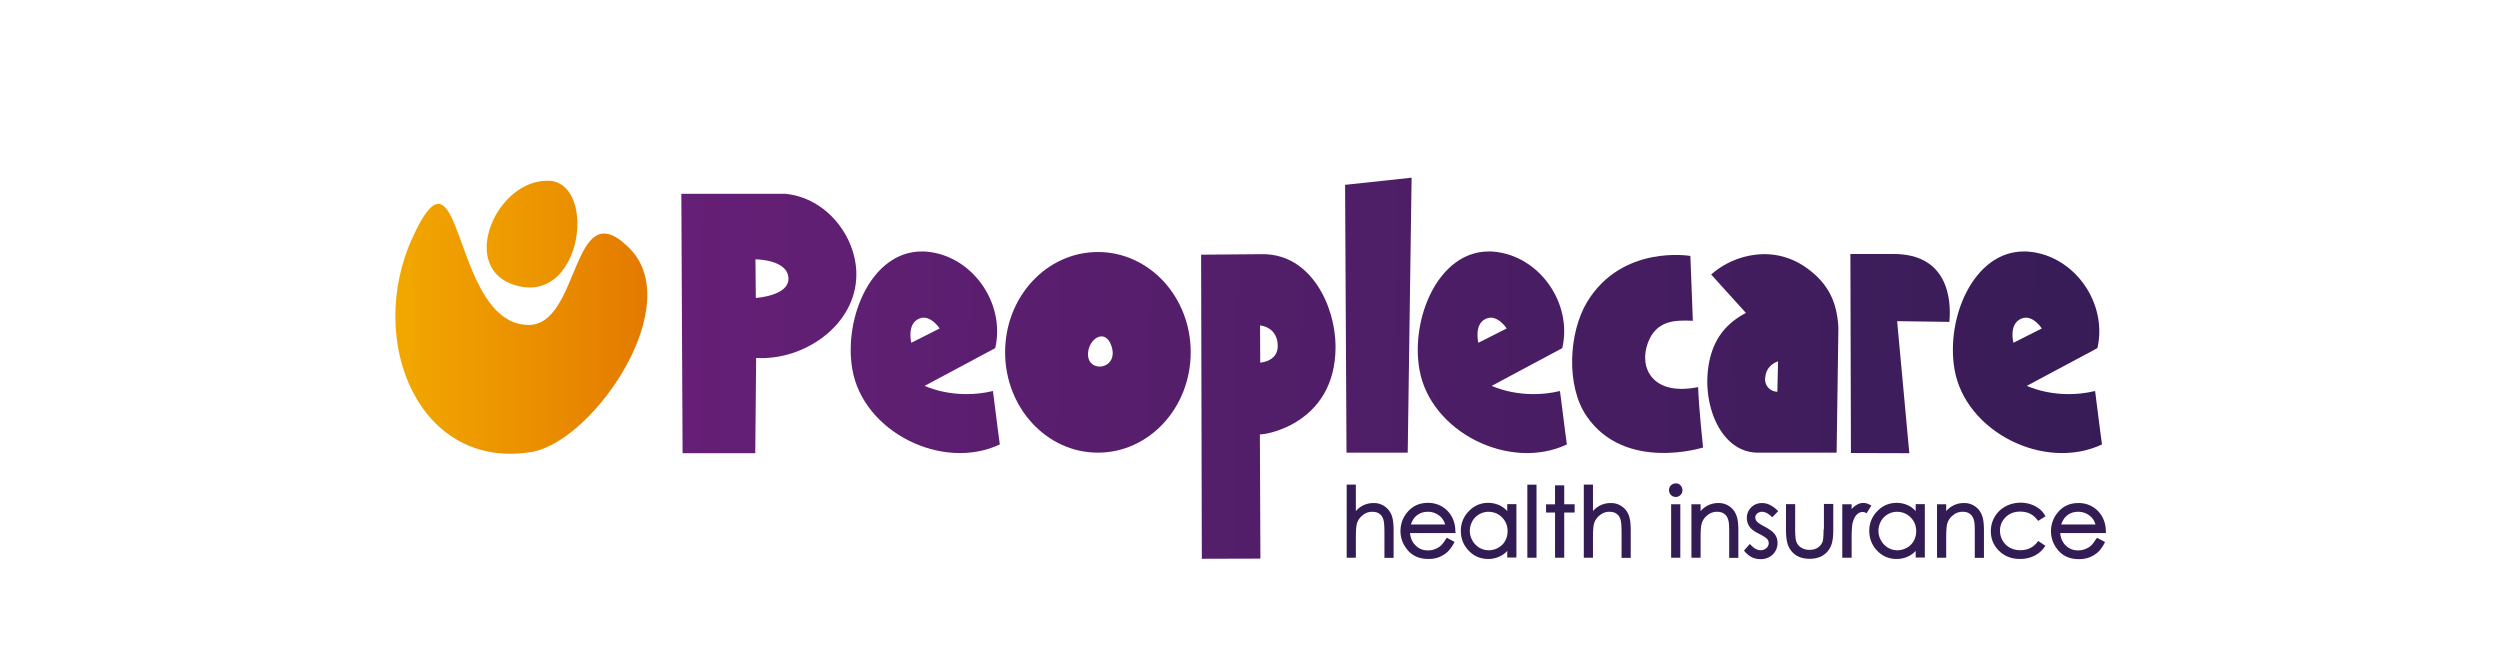
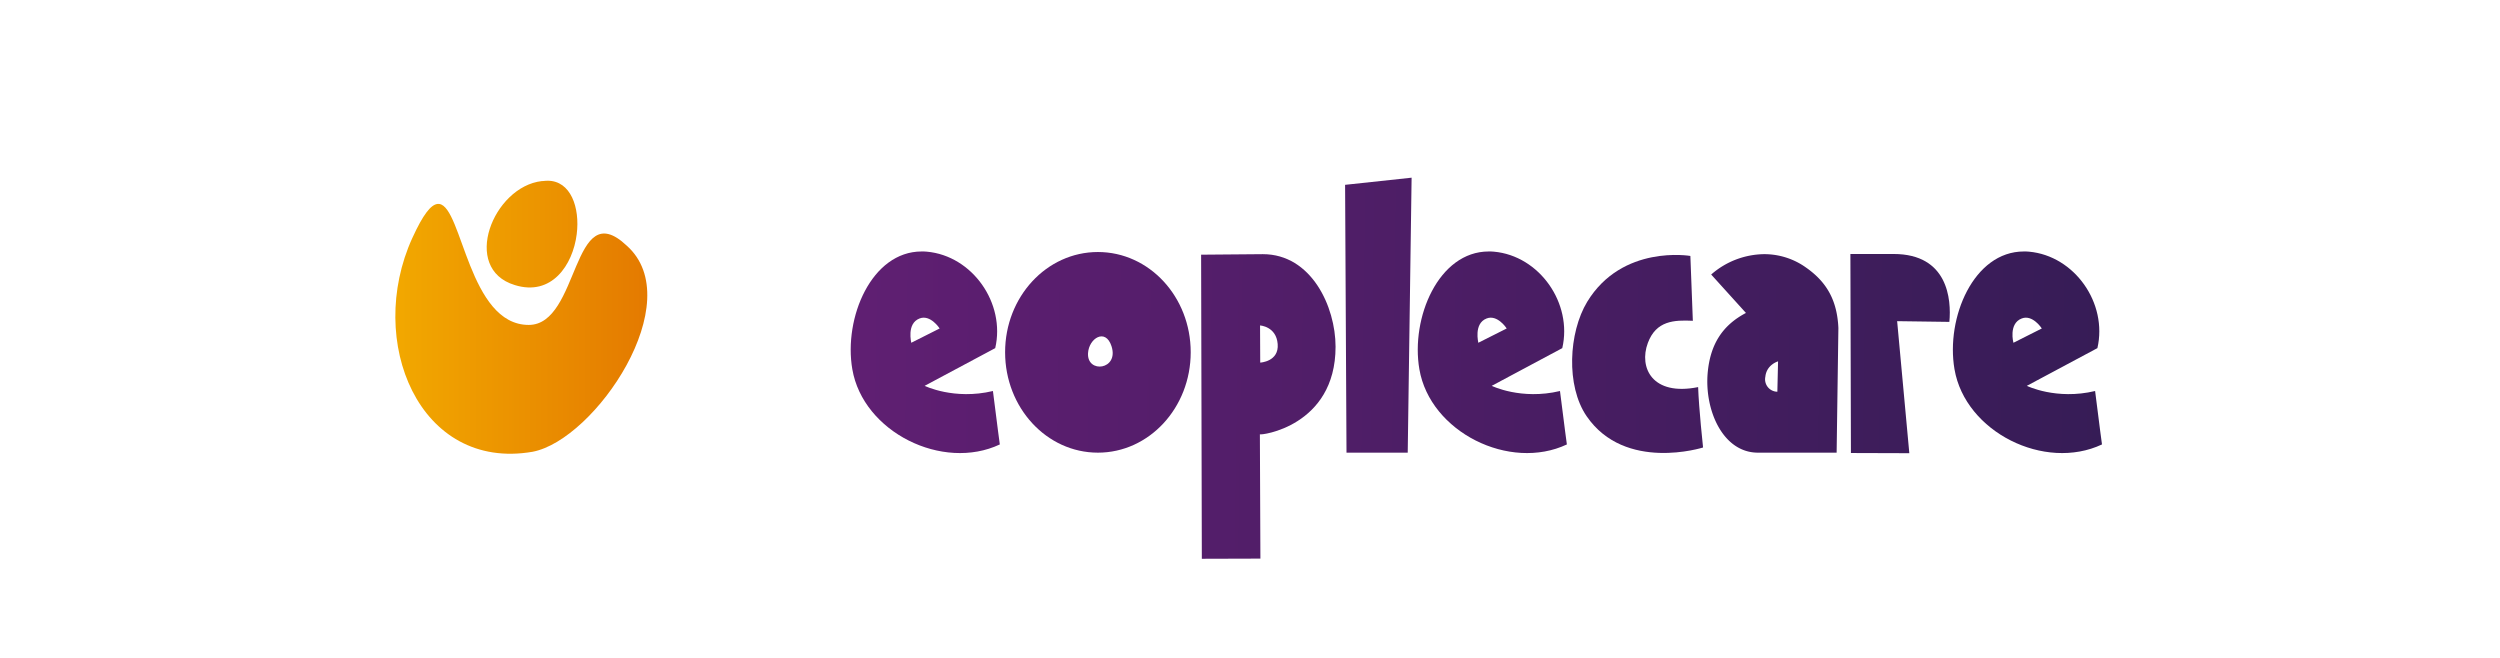
<svg xmlns="http://www.w3.org/2000/svg" width="190" height="50" fill="none">
-   <path d="M105.204 38.462a1.41 1.41 0 0 0-.818-.23c-.295 0-.577.067-.832.203-.187.095-.348.23-.509.407v-2.01h-.697v5.554h.697v-1.52c0-.503.027-.843.067-1.019.067-.272.214-.502.442-.679.215-.19.47-.271.738-.271.241 0 .429.054.576.176.148.109.242.285.295.516.027.136.054.434.054.869V42.4h.697v-2.091c0-.543-.053-.937-.174-1.209a1.471 1.471 0 0 0-.536-.638zm5.403 1.928c0-.543-.16-1.018-.442-1.385a2.024 2.024 0 0 0-1.649-.787c-.671 0-1.207.258-1.609.774-.309.394-.47.855-.47 1.371 0 .543.188 1.032.563 1.467.376.434.899.651 1.556.651.295 0 .563-.04.804-.135a2.22 2.22 0 0 0 .644-.394c.188-.177.349-.407.496-.679l.04-.095-.59-.312-.053.081c-.148.244-.282.421-.402.53a1.44 1.44 0 0 1-.443.258 1.442 1.442 0 0 1-.536.095c-.389 0-.698-.136-.952-.394-.242-.245-.362-.557-.403-.923h3.473l-.027-.123zm-1.005-.99c.094.121.174.27.228.46h-2.602c.094-.27.215-.474.376-.624.255-.23.55-.34.912-.34.214 0 .415.041.616.136.188.096.349.218.47.367zm4.948-.558a1.84 1.84 0 0 0-.523-.407 2.01 2.01 0 0 0-.912-.217 1.96 1.96 0 0 0-1.475.624 2.088 2.088 0 0 0-.617 1.494c0 .598.201 1.1.604 1.52.402.422.898.625 1.474.625.322 0 .617-.067.899-.203a1.76 1.76 0 0 0 .55-.408v.503h.697v-4.06h-.697v.53zm-.389.49c.281.284.415.624.415 1.045 0 .271-.067.516-.187.733a1.286 1.286 0 0 1-.523.516 1.427 1.427 0 0 1-1.435 0 1.45 1.45 0 0 1-.523-.543 1.438 1.438 0 0 1-.201-.733c0-.258.067-.503.188-.734a1.416 1.416 0 0 1 1.233-.72c.429.014.765.15 1.033.435zm2.615-2.499h-.698v5.553h.698v-5.553zm2.105.054h-.698v1.44h-.683v.624h.683v3.435h.698v-3.435h.791v-.625h-.791v-1.44zm4.344 1.575a1.406 1.406 0 0 0-.818-.23 1.752 1.752 0 0 0-1.341.61v-2.01h-.697v5.554h.697v-1.52c0-.503.027-.843.067-1.019.067-.272.215-.502.443-.679a1.08 1.08 0 0 1 .737-.271c.242 0 .429.054.577.176.147.109.241.285.295.516.027.136.054.434.054.869V42.4h.697v-2.091c0-.543-.054-.937-.175-1.209a1.383 1.383 0 0 0-.536-.638zm4.479-.136h-.698v4.06h.698v-4.06zm-.349-1.589a.539.539 0 0 0-.362.15.504.504 0 0 0-.147.366c0 .136.053.258.147.367a.515.515 0 0 0 .724 0 .504.504 0 0 0 .148-.367.553.553 0 0 0-.148-.366.445.445 0 0 0-.362-.15zm4.05 1.725a1.41 1.41 0 0 0-.818-.231 1.754 1.754 0 0 0-1.341.611v-.516h-.698v4.06h.698v-1.52c0-.503.027-.843.067-1.02.067-.27.214-.502.442-.678.215-.19.47-.272.738-.272.241 0 .429.055.576.177.148.108.242.285.295.516.041.136.054.434.054.869V42.4h.697v-2.091c0-.544-.053-.937-.174-1.195a1.36 1.36 0 0 0-.536-.652zm2.507.434c.228 0 .469.123.711.353l.067.068.456-.475-.081-.068c-.375-.367-.764-.543-1.14-.543-.335 0-.603.109-.831.326a1.114 1.114 0 0 0-.335.801c0 .244.067.462.201.665.134.19.375.38.751.557.389.204.536.326.59.38.08.095.12.19.12.313a.483.483 0 0 1-.174.38.636.636 0 0 1-.442.163c-.255 0-.496-.136-.738-.394l-.08-.081-.443.502.054.068c.147.176.322.326.536.434.215.109.443.15.684.15.362 0 .671-.123.912-.353a1.2 1.2 0 0 0 .362-.883c0-.244-.067-.475-.215-.665-.147-.19-.402-.38-.791-.584-.362-.19-.509-.313-.563-.38a.451.451 0 0 1-.121-.3c0-.108.041-.203.135-.298a.58.58 0 0 1 .375-.136zm4.68 1.331c0 .584-.041.815-.067.91a.91.91 0 0 1-.362.475c-.175.122-.389.176-.644.176s-.483-.067-.657-.19a.86.86 0 0 1-.362-.502c-.04-.15-.067-.448-.067-.883v-1.9h-.697v1.955c0 .57.067.991.201 1.276.134.285.335.516.603.68.268.162.603.244.992.244s.724-.082.993-.245a1.55 1.55 0 0 0 .603-.679c.134-.285.201-.692.201-1.25V38.3h-.711v1.928h-.026zm3.526-1.86c-.389-.217-.737-.176-1.073.04a1.515 1.515 0 0 0-.321.286v-.367h-.711v4.06h.711v-1.412c0-.651.026-1.1.094-1.303.08-.272.187-.462.321-.584a.6.6 0 0 1 .416-.177c.054 0 .134.014.228.055l.08.04.362-.584-.107-.054zm3.473.475a1.826 1.826 0 0 0-.523-.407 2.008 2.008 0 0 0-.912-.217c-.576 0-1.072.203-1.475.624a2.087 2.087 0 0 0-.616 1.494c0 .598.201 1.1.603 1.52.402.422.898.625 1.475.625.322 0 .617-.067.898-.203a1.76 1.76 0 0 0 .55-.408v.503h.697v-4.06h-.697v.53zm-.375.49c.281.284.415.624.415 1.045 0 .271-.067.516-.187.733a1.286 1.286 0 0 1-.523.516 1.427 1.427 0 0 1-1.435 0 1.442 1.442 0 0 1-.523-.543 1.438 1.438 0 0 1-.201-.733c0-.258.067-.503.188-.734a1.407 1.407 0 0 1 1.233-.72c.429.014.751.15 1.033.435zm4.854-.87a1.41 1.41 0 0 0-.818-.231 1.754 1.754 0 0 0-1.341.611v-.516h-.697v4.06h.697v-1.52c0-.503.027-.843.067-1.02.067-.27.214-.502.442-.678.215-.19.47-.272.738-.272.241 0 .429.055.576.177.148.108.242.285.295.516.041.136.054.434.054.869V42.4h.697v-2.091c0-.544-.053-.937-.174-1.195a1.36 1.36 0 0 0-.536-.652zm4.787 2.716c-.336.434-.765.638-1.315.638-.295 0-.549-.068-.791-.19a1.414 1.414 0 0 1-.549-.543 1.442 1.442 0 0 1-.202-.747c0-.407.148-.747.43-1.032.295-.285.657-.421 1.099-.421.563 0 .992.204 1.314.638l.054.068.563-.353-.054-.081a1.598 1.598 0 0 0-.442-.503 2.147 2.147 0 0 0-.63-.326 2.44 2.44 0 0 0-.765-.122c-.415 0-.804.095-1.153.285a2.08 2.08 0 0 0-.818.788c-.201.34-.295.706-.295 1.1 0 .584.215 1.086.63 1.493.416.408.952.611 1.583.611.415 0 .777-.081 1.099-.244.322-.163.59-.394.778-.679l.054-.081-.55-.367-.04.068zm4.451-.231c-.147.244-.281.42-.402.53-.121.108-.268.19-.443.257a1.44 1.44 0 0 1-.536.095c-.389 0-.697-.136-.952-.394-.241-.244-.362-.556-.402-.923h3.473v-.108c0-.544-.161-1.019-.443-1.386a2.023 2.023 0 0 0-1.649-.787c-.67 0-1.207.258-1.609.774a2.178 2.178 0 0 0-.469 1.371c0 .544.187 1.032.563 1.467.375.434.898.652 1.555.652.295 0 .563-.041.805-.136.241-.095.456-.231.643-.394.188-.176.349-.407.496-.679l.041-.095-.59-.312-.081.068zm-.281-1.548c.094.122.174.271.228.461h-2.602c.094-.271.215-.475.376-.624.255-.231.55-.34.912-.34.214 0 .415.041.616.136.188.095.349.217.47.367z" fill="#331C54" />
  <path d="M102.227 14.047l.107 20.355h4.653l.295-20.898-5.055.543z" fill="url(#paint0_linear_2381_481355)" />
-   <path d="M57.415 19.71s2.507 0 2.507 1.48c0 1.304-2.48 1.453-2.48 1.453l-.027-2.933zm-5.538 14.733H57.4l.067-7.238c3.634.218 7.617-2.498 7.617-6.354 0-2.852-2.253-5.826-5.418-6.124h-7.884l.094 19.716z" fill="url(#paint1_linear_2381_481355)" />
  <path d="M95.764 24.734s1.234.068 1.34 1.412c.108 1.344-1.327 1.412-1.327 1.412l-.013-2.824zm-4.479-5.377l.054 23.11 4.452-.013-.04-9.45c0 .108 5.752-.585 5.752-6.654 0-3.042-1.837-7.034-5.525-7.034l-4.693.04z" fill="url(#paint2_linear_2381_481355)" />
  <path d="M112.981 24.204c.831-.326 1.528.76 1.528.76l-2.158 1.087c.013 0-.376-1.453.63-1.847zm-5.109 3.857c.818 4.78 6.865 7.767 11.21 5.716 0 0-.188-1.371-.523-4.06-2.95.706-5.189-.393-5.189-.393l5.363-2.866c.791-3.408-1.73-7.02-5.202-7.332-.135-.014-.255-.014-.389-.014-3.808 0-5.94 5.038-5.27 8.949z" fill="url(#paint3_linear_2381_481355)" />
  <path d="M69.885 24.204c.831-.326 1.528.76 1.528.76l-2.158 1.087c.013 0-.376-1.453.63-1.847zm-5.109 3.857c.818 4.78 6.865 7.767 11.21 5.716 0 0-.188-1.371-.523-4.06-2.95.706-5.19-.393-5.19-.393l5.364-2.866c.791-3.408-1.73-7.02-5.202-7.332-.135-.014-.255-.014-.39-.014-3.807 0-5.94 5.038-5.269 8.949z" fill="url(#paint4_linear_2381_481355)" />
  <path d="M82.69 26.838c.067-1.127 1.328-1.928 1.784-.53.59 1.807-1.878 2.105-1.784.53zm-6.302-.068c0 4.21 3.151 7.632 7.053 7.632 3.889 0 7.053-3.409 7.053-7.632 0-4.209-3.15-7.617-7.053-7.617-3.902 0-7.053 3.408-7.053 7.617z" fill="url(#paint5_linear_2381_481355)" />
  <path d="M143.821 19.303h-3.191l.04 15.126 4.438.014-.925-10.035 3.969.055c.161-1.711-.107-5.16-4.237-5.16h-.094z" fill="url(#paint6_linear_2381_481355)" />
  <path d="M153.65 24.204c.831-.326 1.528.76 1.528.76l-2.158 1.087s-.389-1.453.63-1.847zm-5.109 3.857c.818 4.78 6.865 7.767 11.21 5.716 0 0-.188-1.371-.523-4.06-2.95.706-5.189-.393-5.189-.393l5.363-2.866c.791-3.408-1.73-7.02-5.203-7.332-.134-.014-.254-.014-.388-.014-3.808 0-5.94 5.024-5.27 8.949z" fill="url(#paint7_linear_2381_481355)" />
  <path d="M134.167 28.63c.094-.922.965-1.167.965-1.167l-.053 2.308a.943.943 0 0 1-.912-1.14zm-4.117-7.766l2.642 2.92c-1.81.95-2.722 2.416-2.91 4.575-.241 2.838 1.167 6.043 3.822 6.043h5.98l.134-9.478c-.094-2.064-.858-3.463-2.44-4.576a5.454 5.454 0 0 0-3.205-1.032 6.214 6.214 0 0 0-4.023 1.548z" fill="url(#paint8_linear_2381_481355)" />
  <path d="M128.656 24.38c-1.422-.067-2.789-.013-3.42 1.685-.697 1.874.336 4.06 3.822 3.354.054 1.63.375 4.59.375 4.59s-5.926 1.887-8.849-2.377c-1.583-2.308-1.368-6.355.04-8.69 2.668-4.386 7.844-3.49 7.844-3.49l.188 4.929z" fill="url(#paint9_linear_2381_481355)" />
  <path d="M31.334 18.094c-3.566 7.835.524 17.734 9.145 16.24 4.76-.91 11.907-11.447 7.147-15.67-4.17-3.924-3.553 6.03-7.442 6.03-4.559 0-5.041-8.95-6.798-9.193h-.147c-.497.067-1.086.8-1.891 2.566" fill="url(#paint10_linear_2381_481355)" />
  <path d="M41.244 13.762h-.067c-3.701.421-6.169 6.654-2.052 7.903 2.79.87 4.411-1.507 4.706-3.87.255-2.023-.455-4.06-2.212-4.06-.12 0-.241.014-.375.027z" fill="url(#paint11_linear_2381_481355)" />
  <defs>
    <linearGradient id="paint0_linear_2381_481355" x1="51.592" y1="23.112" x2="167.22" y2="24.886" gradientUnits="userSpaceOnUse">
      <stop stop-color="#651F76" />
      <stop offset="1" stop-color="#331C54" />
    </linearGradient>
    <linearGradient id="paint1_linear_2381_481355" x1="51.57" y1="24.515" x2="167.198" y2="26.288" gradientUnits="userSpaceOnUse">
      <stop stop-color="#651F76" />
      <stop offset="1" stop-color="#331C54" />
    </linearGradient>
    <linearGradient id="paint2_linear_2381_481355" x1="51.483" y1="30.224" x2="167.111" y2="31.998" gradientUnits="userSpaceOnUse">
      <stop stop-color="#651F76" />
      <stop offset="1" stop-color="#331C54" />
    </linearGradient>
    <linearGradient id="paint3_linear_2381_481355" x1="51.551" y1="25.777" x2="167.179" y2="27.551" gradientUnits="userSpaceOnUse">
      <stop stop-color="#651F76" />
      <stop offset="1" stop-color="#331C54" />
    </linearGradient>
    <linearGradient id="paint4_linear_2381_481355" x1="51.54" y1="26.455" x2="167.168" y2="28.229" gradientUnits="userSpaceOnUse">
      <stop stop-color="#651F76" />
      <stop offset="1" stop-color="#331C54" />
    </linearGradient>
    <linearGradient id="paint5_linear_2381_481355" x1="51.543" y1="26.272" x2="167.171" y2="28.045" gradientUnits="userSpaceOnUse">
      <stop stop-color="#651F76" />
      <stop offset="1" stop-color="#331C54" />
    </linearGradient>
    <linearGradient id="paint6_linear_2381_481355" x1="51.556" y1="25.434" x2="167.184" y2="27.208" gradientUnits="userSpaceOnUse">
      <stop stop-color="#651F76" />
      <stop offset="1" stop-color="#331C54" />
    </linearGradient>
    <linearGradient id="paint7_linear_2381_481355" x1="51.56" y1="25.137" x2="167.189" y2="26.911" gradientUnits="userSpaceOnUse">
      <stop stop-color="#651F76" />
      <stop offset="1" stop-color="#331C54" />
    </linearGradient>
    <linearGradient id="paint8_linear_2381_481355" x1="51.554" y1="25.561" x2="167.182" y2="27.334" gradientUnits="userSpaceOnUse">
      <stop stop-color="#651F76" />
      <stop offset="1" stop-color="#331C54" />
    </linearGradient>
    <linearGradient id="paint9_linear_2381_481355" x1="51.552" y1="25.712" x2="167.18" y2="27.485" gradientUnits="userSpaceOnUse">
      <stop stop-color="#651F76" />
      <stop offset="1" stop-color="#331C54" />
    </linearGradient>
    <linearGradient id="paint10_linear_2381_481355" x1="27.249" y1="24.989" x2="53.364" y2="24.989" gradientUnits="userSpaceOnUse">
      <stop stop-color="#F4AF00" />
      <stop offset="1" stop-color="#E17000" />
    </linearGradient>
    <linearGradient id="paint11_linear_2381_481355" x1="29.506" y1="17.788" x2="56.842" y2="17.788" gradientUnits="userSpaceOnUse">
      <stop stop-color="#F4AF00" />
      <stop offset="1" stop-color="#E17000" />
    </linearGradient>
  </defs>
</svg>